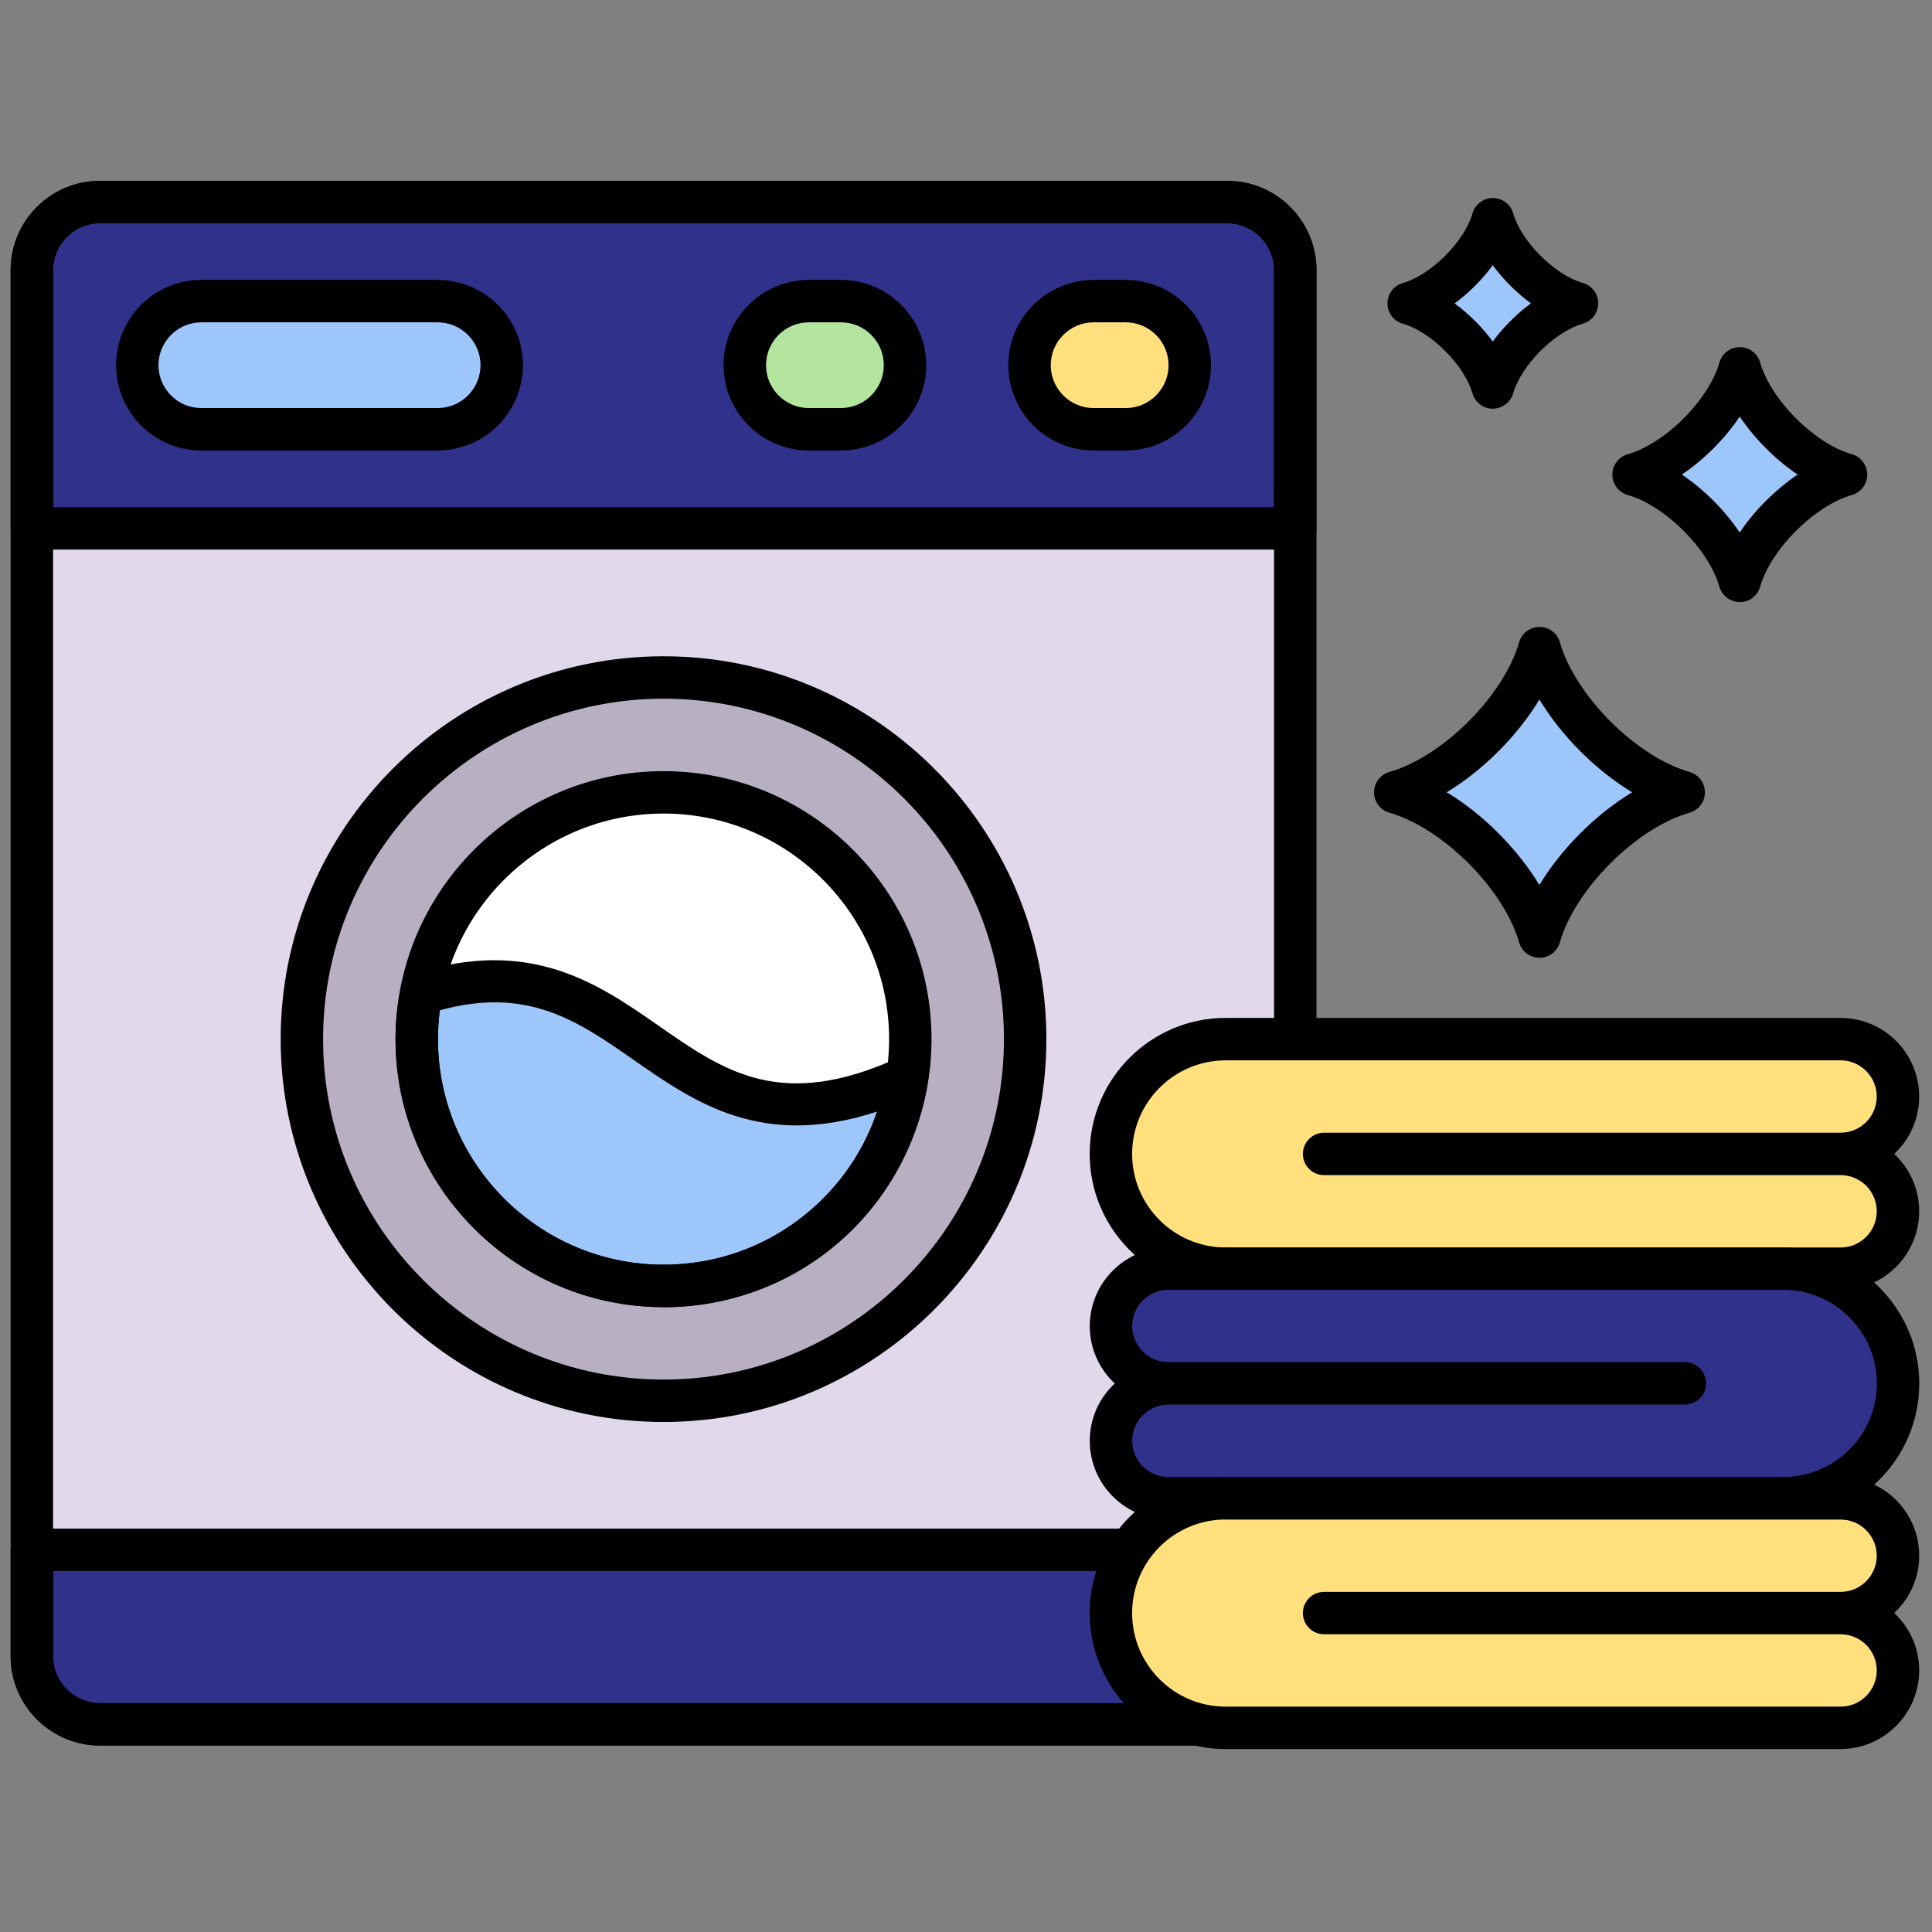
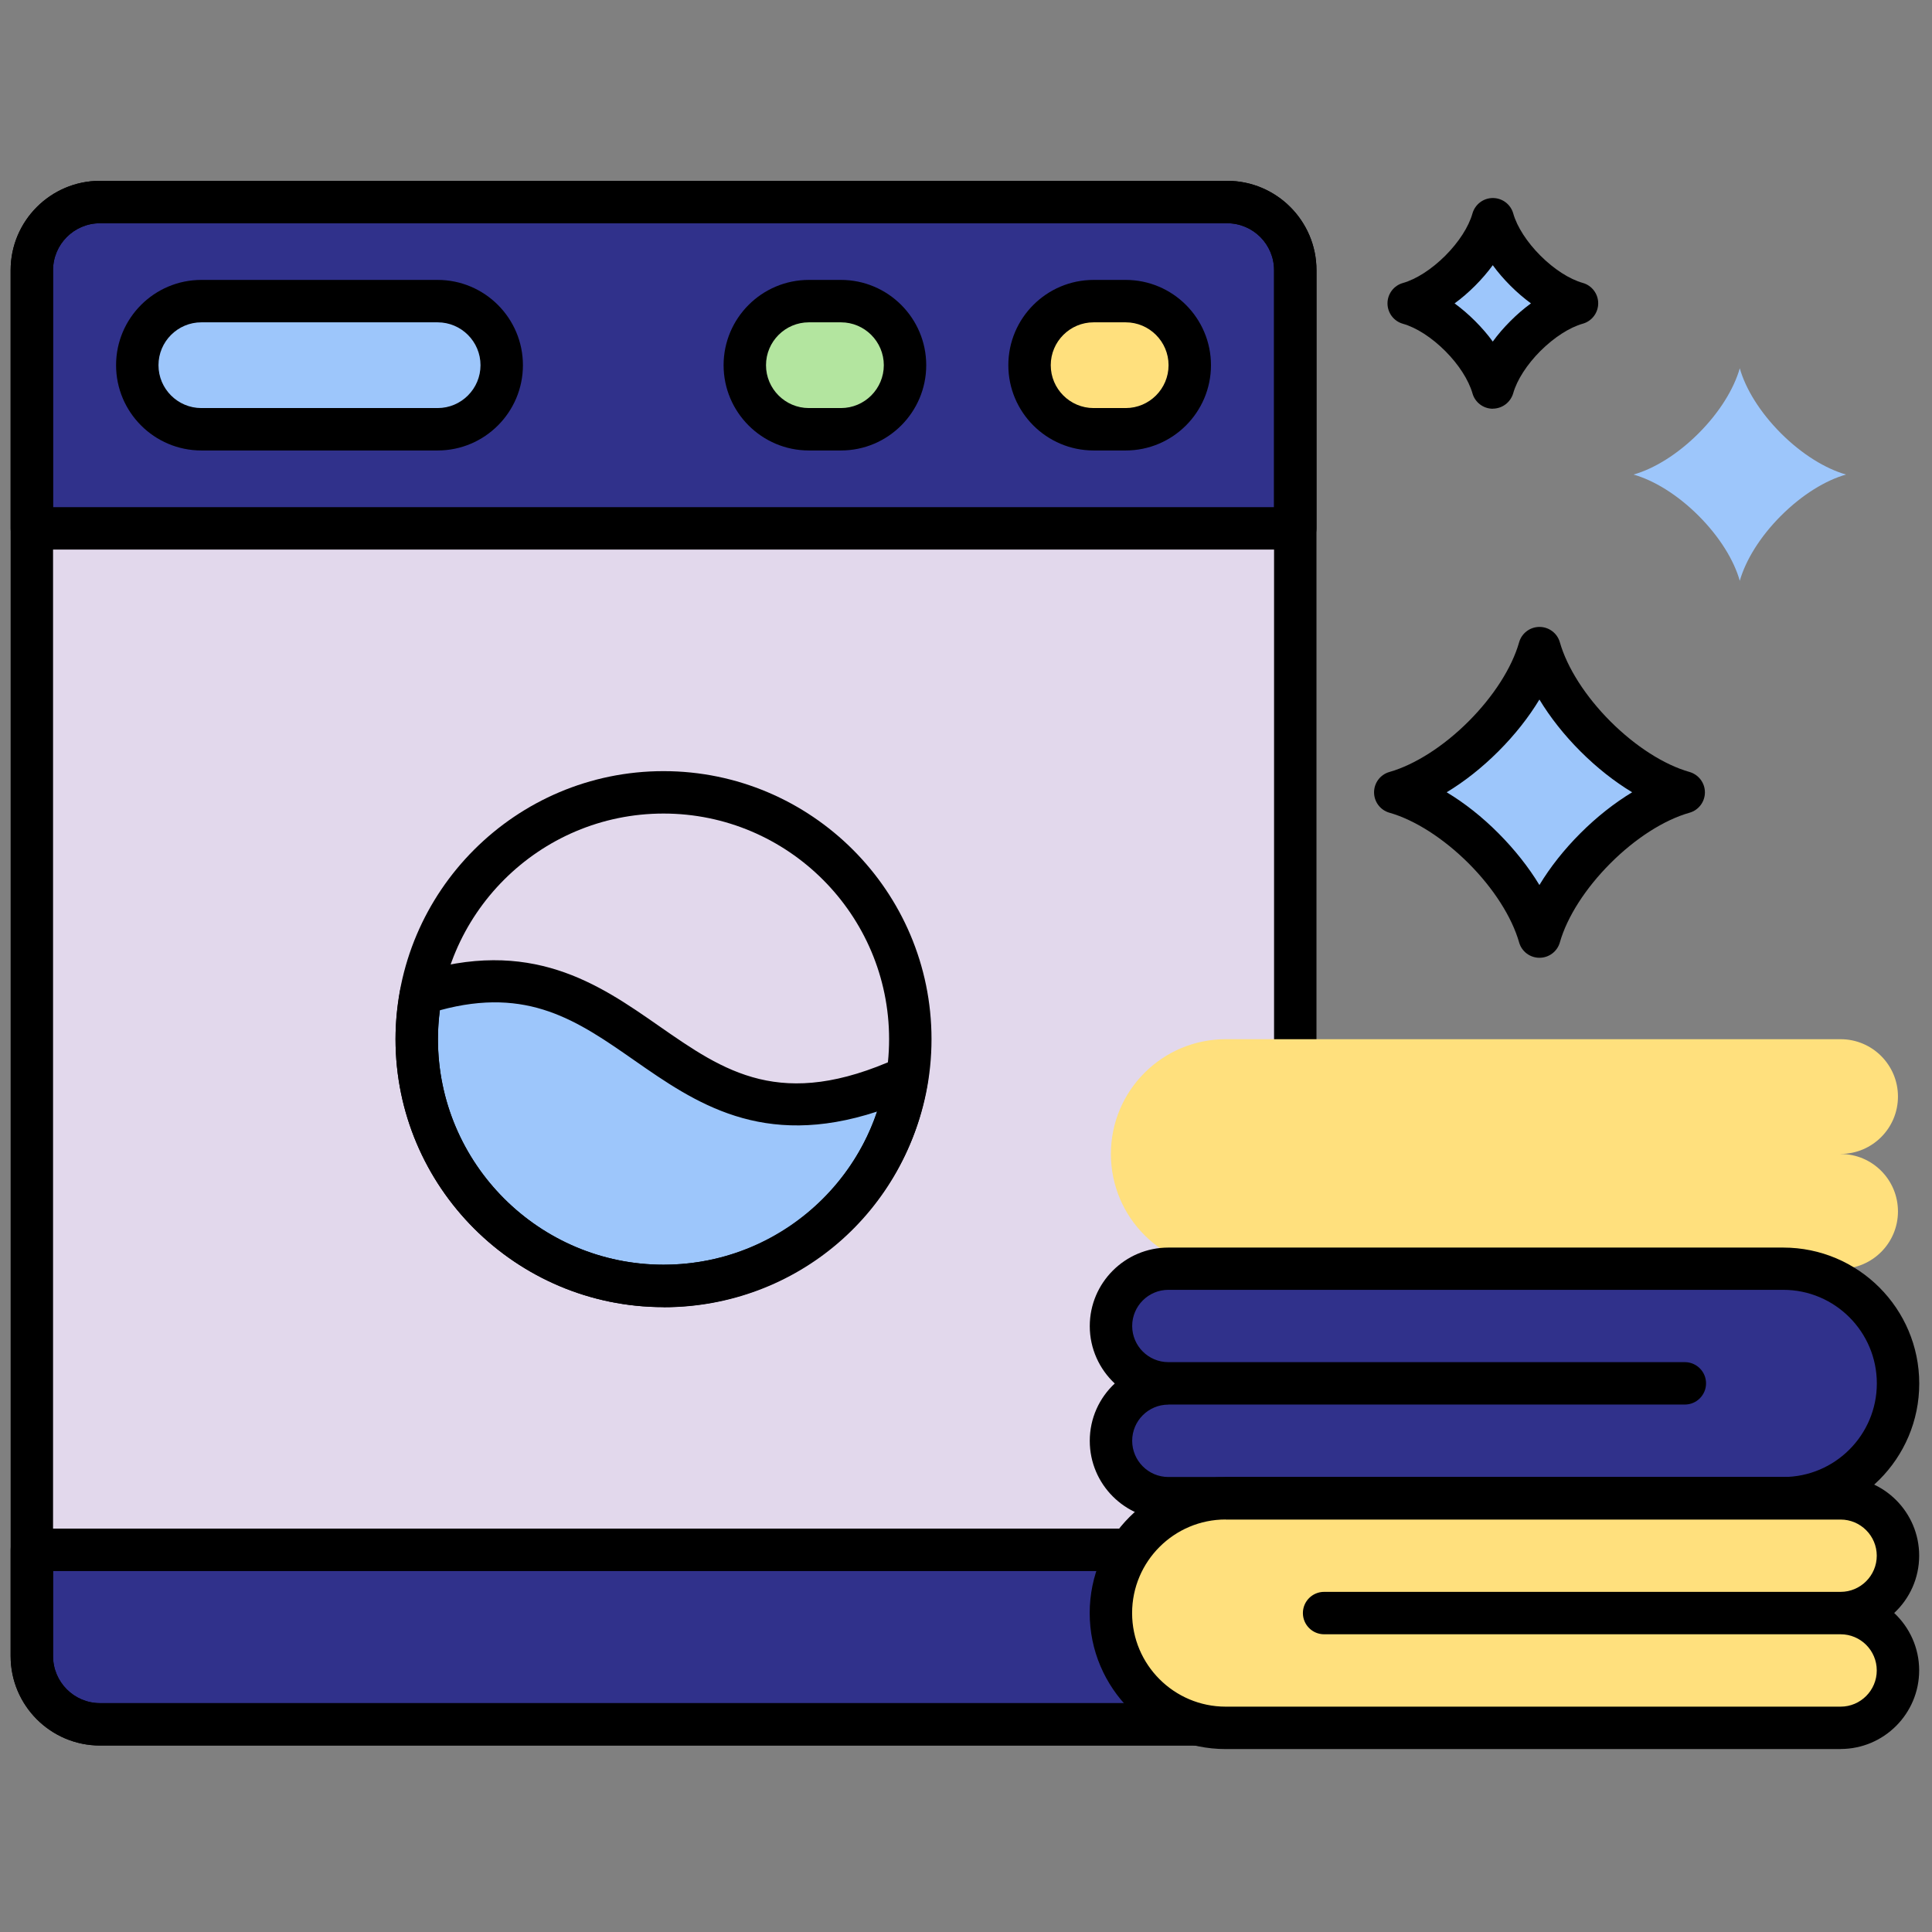
<svg xmlns="http://www.w3.org/2000/svg" id="Layer_1" version="1.1" viewBox="0 0 256 256">
  <rect x="0" y="0" width="256" height="256" fill="#808080" stroke="none" />
  <defs>
    <style>
      .st0 {
        fill: #30318b;
      }

      .st1 {
        fill: #ffe07d;
      }

      .st2 {
        fill: #fff;
      }

      .st3 {
        fill: #9dc6fb;
      }

      .st4 {
        fill: #b3e59f;
      }

      .st5 {
        fill: #b8afc2;
      }

      .st6 {
        fill: #e2d8ec;
      }
    </style>
  </defs>
  <path class="st6" d="M162.6,228.48H13.25c-4.98,0-9.03-4.04-9.03-9.03V35.8c0-4.99,4.04-9.03,9.03-9.03h149.35c4.99,0,9.03,4.04,9.03,9.03v183.66c0,4.98-4.04,9.03-9.03,9.03Z" />
  <path class="st0" d="M4.22,70.01h167.41v-34.21c0-4.99-4.04-9.03-9.03-9.03H13.25c-4.98,0-9.03,4.04-9.03,9.03v34.21Z" />
  <path class="st0" d="M13.25,228.48h149.35c4.99,0,9.03-4.04,9.03-9.03v-14.09H4.22v14.09c0,4.98,4.04,9.03,9.03,9.03Z" />
-   <circle class="st5" cx="87.91" cy="137.67" r="47.92" />
-   <circle class="st2" cx="87.92" cy="137.68" r="32.7" />
  <path class="st3" d="M55.8,131.68c-.36,1.95-.58,3.95-.58,6.01,0,18.06,14.64,32.7,32.7,32.7,16.35,0,29.86-12.01,32.28-27.68-32.28,14.69-34.79-20.53-64.4-11.03Z" />
  <path class="st3" d="M57.99,56.88h-31.31c-4.69,0-8.49-3.8-8.49-8.49h0c0-4.69,3.8-8.49,8.49-8.49h31.31c4.69,0,8.49,3.8,8.49,8.49h0c0,4.69-3.8,8.49-8.49,8.49Z" />
  <path class="st4" d="M111.43,56.88h-4.25c-4.69,0-8.49-3.8-8.49-8.49h0c0-4.69,3.8-8.49,8.49-8.49h4.25c4.69,0,8.49,3.8,8.49,8.49h0c0,4.69-3.8,8.49-8.49,8.49Z" />
  <path class="st1" d="M149.16,56.88h-4.25c-4.69,0-8.49-3.8-8.49-8.49h0c0-4.69,3.8-8.49,8.49-8.49h4.25c4.69,0,8.49,3.8,8.49,8.49h0c0,4.69-3.8,8.49-8.49,8.49Z" />
  <path d="M162.59,231.29H13.25c-6.53,0-11.84-5.31-11.84-11.84V35.8c0-6.53,5.31-11.84,11.84-11.84h149.35c6.53,0,11.84,5.31,11.84,11.84v183.66c0,6.53-5.31,11.84-11.84,11.84ZM13.25,29.58c-3.43,0-6.22,2.79-6.22,6.22v183.66c0,3.43,2.79,6.22,6.22,6.22h149.35c3.43,0,6.22-2.79,6.22-6.22V35.8c0-3.43-2.79-6.22-6.22-6.22H13.25Z" />
  <path d="M171.62,72.82H4.22c-1.55,0-2.81-1.26-2.81-2.81v-34.21c0-6.53,5.31-11.84,11.84-11.84h149.35c6.53,0,11.84,5.31,11.84,11.84v34.21c0,1.55-1.26,2.81-2.81,2.81ZM7.03,67.2h161.79v-31.4c0-3.43-2.79-6.22-6.22-6.22H13.25c-3.43,0-6.22,2.79-6.22,6.22v31.4Z" />
  <path d="M162.59,231.29H13.25c-6.53,0-11.84-5.31-11.84-11.84v-14.09c0-1.55,1.26-2.81,2.81-2.81h167.41c1.55,0,2.81,1.26,2.81,2.81v14.09c0,6.53-5.31,11.84-11.84,11.84ZM7.03,208.17v11.28c0,3.43,2.79,6.22,6.22,6.22h149.35c3.43,0,6.22-2.79,6.22-6.22v-11.28H7.03Z" />
-   <path d="M87.92,188.42c-27.97,0-50.73-22.76-50.73-50.73s22.76-50.73,50.73-50.73,50.73,22.76,50.73,50.73-22.76,50.73-50.73,50.73ZM87.92,92.58c-24.87,0-45.11,20.23-45.11,45.11s20.24,45.11,45.11,45.11,45.11-20.24,45.11-45.11-20.24-45.11-45.11-45.11Z" />
  <path d="M87.92,173.2c-19.58,0-35.51-15.93-35.51-35.51s15.93-35.51,35.51-35.51,35.51,15.93,35.51,35.51c0,19.58-15.93,35.51-35.51,35.51ZM87.92,107.8c-16.48,0-29.89,13.41-29.89,29.89s13.41,29.89,29.89,29.89,29.89-13.41,29.89-29.89-13.41-29.89-29.89-29.89Z" />
  <path d="M87.92,173.2c-19.58,0-35.51-15.93-35.51-35.51,0-2.1.21-4.3.62-6.52.19-1.02.92-1.85,1.91-2.16,15.35-4.92,24.38,1.37,32.35,6.92,8.7,6.06,16.22,11.3,31.74,4.23.94-.43,2.04-.3,2.86.32.82.62,1.24,1.65,1.08,2.67-2.69,17.42-17.43,30.07-35.05,30.07ZM58.29,133.87c-.17,1.3-.26,2.56-.26,3.82,0,16.48,13.41,29.89,29.89,29.89,13.08,0,24.27-8.28,28.29-20.29-15.23,5-24.16-1.22-32.13-6.77-7.55-5.26-14.11-9.83-25.78-6.66Z" />
  <path d="M57.99,59.69h-31.31c-6.23,0-11.3-5.07-11.3-11.3s5.07-11.3,11.3-11.3h31.31c6.23,0,11.3,5.07,11.3,11.3s-5.07,11.3-11.3,11.3ZM26.68,42.71c-3.13,0-5.68,2.55-5.68,5.68s2.55,5.68,5.68,5.68h31.31c3.13,0,5.68-2.55,5.68-5.68s-2.55-5.68-5.68-5.68c0,0-31.31,0-31.31,0Z" />
  <path d="M111.43,59.69h-4.25c-6.23,0-11.3-5.07-11.3-11.3s5.07-11.3,11.3-11.3h4.25c6.23,0,11.3,5.07,11.3,11.3s-5.07,11.3-11.3,11.3ZM107.18,42.71c-3.13,0-5.68,2.55-5.68,5.68s2.55,5.68,5.68,5.68h4.25c3.13,0,5.68-2.55,5.68-5.68s-2.55-5.68-5.68-5.68c0,0-4.25,0-4.25,0Z" />
  <path d="M149.16,59.69h-4.25c-6.23,0-11.3-5.07-11.3-11.3s5.07-11.3,11.3-11.3h4.25c6.23,0,11.3,5.07,11.3,11.3s-5.07,11.3-11.3,11.3ZM144.91,42.71c-3.13,0-5.68,2.55-5.68,5.68s2.55,5.68,5.68,5.68h4.25c3.13,0,5.68-2.55,5.68-5.68s-2.55-5.68-5.68-5.68c0,0-4.25,0-4.25,0Z" />
  <path class="st1" d="M243.89,152.9h0c4.2,0,7.6-3.41,7.6-7.6h0c0-4.2-3.41-7.6-7.6-7.6h-81.48c-8.4,0-15.21,6.81-15.21,15.21h0c0,8.4,6.81,15.21,15.21,15.21h81.48c4.2,0,7.6-3.41,7.6-7.6h0c0-4.2-3.4-7.61-7.6-7.61h0Z" />
-   <path d="M243.89,170.92h-81.48c-9.94,0-18.02-8.08-18.02-18.02s8.08-18.02,18.02-18.02h81.48c5.74,0,10.41,4.67,10.41,10.42,0,3-1.27,5.7-3.31,7.6,2.03,1.9,3.31,4.61,3.31,7.6,0,5.74-4.67,10.42-10.41,10.42ZM162.41,140.5c-6.84,0-12.4,5.56-12.4,12.4s5.56,12.4,12.4,12.4h81.48c2.64,0,4.79-2.15,4.79-4.8s-2.15-4.79-4.79-4.79h-68.44c-1.55,0-2.81-1.26-2.81-2.81s1.26-2.81,2.81-2.81h68.44c2.64,0,4.79-2.15,4.79-4.79s-2.15-4.8-4.79-4.8h-81.48Z" />
  <path class="st0" d="M154.81,183.31h0c-4.2,0-7.6-3.41-7.6-7.6h0c0-4.2,3.41-7.6,7.6-7.6h81.48c8.4,0,15.21,6.81,15.21,15.21h0c0,8.4-6.81,15.21-15.21,15.21h-81.48c-4.2,0-7.6-3.41-7.6-7.6h0c0-4.2,3.4-7.61,7.6-7.61h0Z" />
  <path d="M236.29,201.34h-81.48c-5.74,0-10.41-4.67-10.41-10.42,0-3,1.27-5.7,3.31-7.6-2.03-1.9-3.31-4.61-3.31-7.6,0-5.74,4.67-10.41,10.41-10.41h81.48c9.94,0,18.02,8.08,18.02,18.02s-8.08,18.02-18.02,18.02ZM154.81,186.12c-2.64,0-4.79,2.15-4.79,4.79s2.15,4.8,4.79,4.8h81.48c6.84,0,12.4-5.56,12.4-12.4s-5.56-12.4-12.4-12.4h-81.48c-2.64,0-4.79,2.15-4.79,4.79s2.15,4.79,4.79,4.79h68.44c1.55,0,2.81,1.26,2.81,2.81s-1.26,2.81-2.81,2.81h-68.44Z" />
  <path class="st1" d="M243.89,213.74h0c4.2,0,7.6-3.41,7.6-7.6h0c0-4.2-3.41-7.6-7.6-7.6h-81.48c-8.4,0-15.21,6.81-15.21,15.21h0c0,8.4,6.81,15.21,15.21,15.21h81.48c4.2,0,7.6-3.41,7.6-7.6h0c0-4.21-3.4-7.61-7.6-7.61h0Z" />
  <path d="M243.89,231.76h-81.48c-9.94,0-18.02-8.08-18.02-18.02s8.08-18.02,18.02-18.02h81.48c5.74,0,10.41,4.67,10.41,10.41,0,3-1.27,5.7-3.31,7.6,2.03,1.9,3.31,4.61,3.31,7.6,0,5.74-4.67,10.42-10.41,10.42ZM162.41,201.34c-6.84,0-12.4,5.56-12.4,12.4s5.56,12.4,12.4,12.4h81.48c2.64,0,4.79-2.15,4.79-4.8s-2.15-4.79-4.79-4.79h-68.44c-1.55,0-2.81-1.26-2.81-2.81s1.26-2.81,2.81-2.81h68.44c2.64,0,4.79-2.15,4.79-4.79s-2.15-4.79-4.79-4.79h-81.48Z" />
  <path class="st3" d="M211.4,112.4c3.8-3.8,8.03-6.38,11.7-7.42-3.66-1.04-7.9-3.62-11.7-7.42-3.8-3.8-6.38-8.03-7.42-11.7-1.04,3.66-3.62,7.9-7.42,11.7s-8.03,6.38-11.7,7.42c3.66,1.04,7.9,3.62,11.7,7.42,3.8,3.8,6.38,8.03,7.42,11.7,1.04-3.66,3.62-7.9,7.42-11.7Z" />
  <path d="M203.99,126.91c-1.26,0-2.36-.83-2.7-2.04-.96-3.36-3.4-7.18-6.7-10.48-3.31-3.3-7.13-5.75-10.48-6.7-1.21-.34-2.04-1.45-2.04-2.7s.83-2.36,2.04-2.7c3.36-.96,7.18-3.4,10.48-6.7s5.75-7.12,6.7-10.48c.34-1.21,1.45-2.04,2.7-2.04s2.36.83,2.7,2.04c.96,3.36,3.4,7.18,6.7,10.48,3.3,3.3,7.12,5.75,10.48,6.7,1.21.35,2.04,1.45,2.04,2.7s-.83,2.36-2.04,2.7c-3.36.95-7.18,3.39-10.48,6.7h0c-3.3,3.3-5.75,7.12-6.7,10.48-.34,1.21-1.45,2.04-2.7,2.04ZM191.69,104.98c2.37,1.42,4.7,3.26,6.86,5.43s4,4.5,5.43,6.86c1.43-2.37,3.27-4.7,5.43-6.86h0c2.17-2.17,4.5-4,6.86-5.43-2.37-1.43-4.7-3.27-6.86-5.43-2.17-2.17-4-4.5-5.43-6.86-1.43,2.37-3.27,4.7-5.43,6.86s-4.5,4.01-6.86,5.43ZM211.4,112.4h.03-.03Z" />
  <path class="st3" d="M235.99,68.34c2.8-2.8,5.92-4.7,8.62-5.46-2.7-.77-5.82-2.66-8.62-5.46s-4.7-5.92-5.46-8.62c-.77,2.7-2.66,5.82-5.46,8.62s-5.92,4.7-8.62,5.46c2.7.77,5.82,2.66,8.62,5.46s4.7,5.92,5.46,8.62c.77-2.7,2.66-5.82,5.46-8.62Z" />
-   <path d="M230.53,79.77h0c-1.26,0-2.36-.83-2.7-2.04-.67-2.35-2.4-5.05-4.74-7.39-2.35-2.35-5.04-4.08-7.4-4.75-1.21-.35-2.04-1.45-2.04-2.7s.83-2.36,2.04-2.7c2.35-.67,5.05-2.4,7.4-4.75,2.35-2.35,4.08-5.04,4.74-7.4.34-1.21,1.45-2.04,2.7-2.04h0c1.26,0,2.36.83,2.7,2.04.67,2.35,2.4,5.05,4.75,7.4,2.35,2.35,5.04,4.08,7.4,4.75,1.21.34,2.04,1.45,2.04,2.7s-.83,2.36-2.04,2.7c-2.35.67-5.05,2.4-7.4,4.75h0c-2.35,2.34-4.08,5.04-4.75,7.4-.34,1.21-1.45,2.05-2.7,2.05ZM222.85,62.88c1.45.98,2.87,2.14,4.2,3.48,1.33,1.33,2.5,2.75,3.47,4.2.98-1.45,2.14-2.87,3.48-4.2s2.75-2.5,4.2-3.48c-1.45-.97-2.87-2.14-4.2-3.48-1.33-1.33-2.5-2.75-3.48-4.2-.97,1.45-2.14,2.87-3.47,4.2-1.33,1.33-2.75,2.51-4.2,3.48ZM235.99,68.34h.03-.03Z" />
  <path class="st3" d="M202.13,44.52c2.22-2.22,4.69-3.72,6.82-4.33-2.14-.61-4.61-2.11-6.82-4.33-2.22-2.22-3.72-4.69-4.33-6.82-.61,2.14-2.11,4.61-4.33,6.82-2.22,2.22-4.69,3.72-6.82,4.33,2.14.61,4.61,2.11,6.82,4.33,2.22,2.22,3.72,4.69,4.33,6.82.61-2.14,2.11-4.61,4.33-6.82Z" />
  <path d="M197.81,54.16c-1.25,0-2.36-.83-2.7-2.04-.51-1.77-1.82-3.82-3.61-5.61-1.79-1.79-3.83-3.11-5.61-3.61-1.21-.34-2.04-1.45-2.04-2.7s.83-2.36,2.04-2.7c1.77-.5,3.81-1.82,5.61-3.61,1.79-1.79,3.11-3.83,3.61-5.61.35-1.21,1.45-2.04,2.7-2.04h0c1.25,0,2.36.83,2.7,2.04.5,1.77,1.82,3.81,3.61,5.6,1.79,1.79,3.84,3.11,5.61,3.61,1.21.34,2.04,1.45,2.04,2.7s-.83,2.36-2.04,2.7c-1.77.5-3.81,1.82-5.61,3.61-1.79,1.79-3.11,3.84-3.61,5.6-.35,1.21-1.45,2.04-2.7,2.05h0ZM192.74,40.2c.94.69,1.85,1.47,2.72,2.34.87.87,1.66,1.78,2.34,2.72.68-.94,1.47-1.85,2.34-2.72h0c.87-.87,1.78-1.66,2.72-2.34-.94-.69-1.85-1.47-2.72-2.34s-1.66-1.78-2.34-2.72c-.69.94-1.47,1.85-2.34,2.72-.87.87-1.78,1.66-2.72,2.34Z" />
</svg>